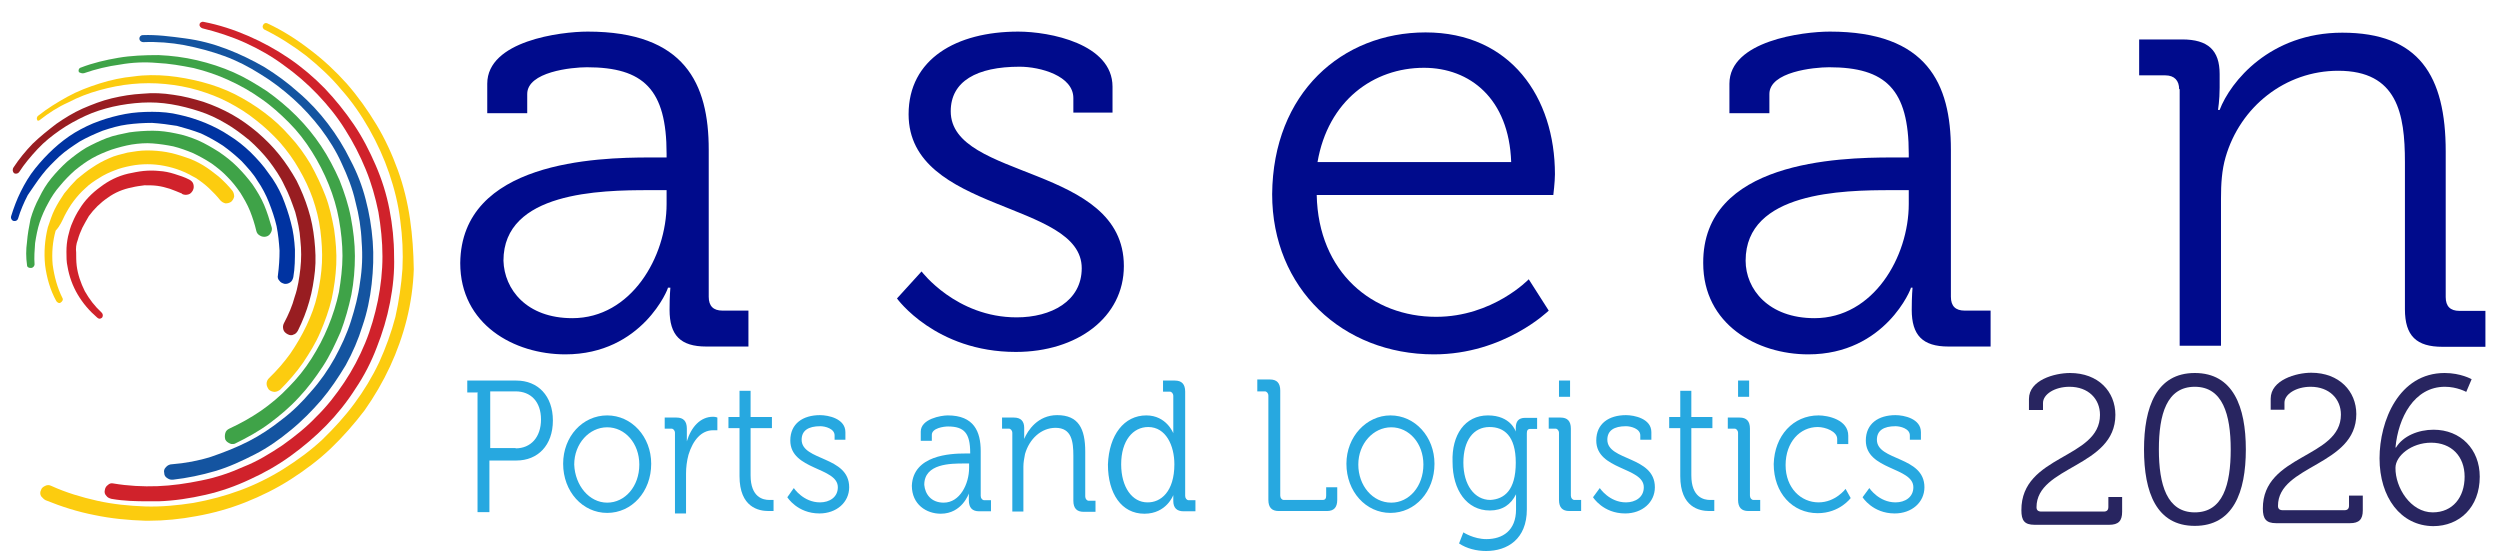
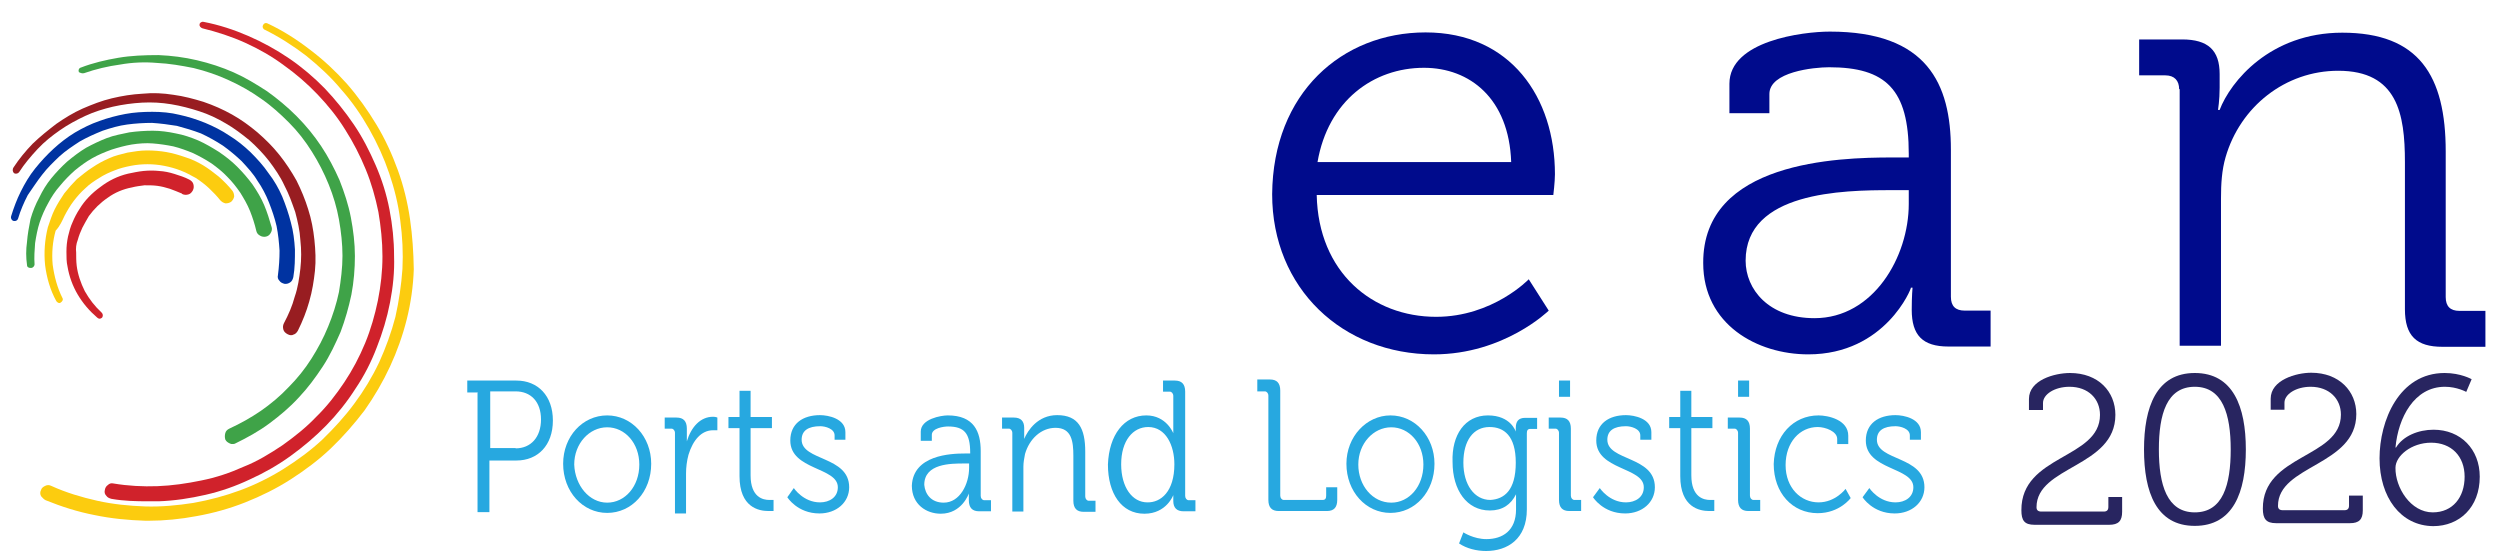
<svg xmlns="http://www.w3.org/2000/svg" version="1.1" id="Layer_1" x="0px" y="0px" viewBox="0 0 925.6 206.8" style="enable-background:new 0 0 925.6 206.8;" xml:space="preserve">
  <style type="text/css">
	.st0{fill:#FCCC0F;}
	.st1{fill:#D0222B;}
	.st2{fill:#1454A0;}
	.st3{fill:#3FA348;}
	.st4{fill:#981D21;}
	.st5{fill:#0033A1;}
	.st6{fill:#000B8C;}
	.st7{fill:#27A8E0;}
	.st8{fill:#282560;}
</style>
  <g>
    <g>
      <path class="st0" d="M151.8,81.1c-0.9-6.2-2.4-12.3-4.5-18.1c-2.1-5.8-4.7-11.5-7.9-16.8c-3.2-5.3-6.8-10.4-10.9-15.1    c-4.2-4.7-8.7-8.9-13.6-12.6c-4.9-3.8-10.2-7.2-15.8-9.8c-0.8-0.4-1.5,0-1.7,0.6c-0.4,0.6,0,1.5,0.6,1.7c5.3,2.6,10.6,6,15.3,9.6    c4.7,3.8,9.2,7.9,13,12.5c4,4.5,7.4,9.4,10.4,14.7c3,5.3,5.5,10.8,7.4,16.4s3.4,11.5,4.1,17.5c0.8,6,1.1,11.9,0.8,17.9    c-0.4,5.8-1.3,11.9-2.6,17.7c-1.5,5.8-3.6,11.5-6,16.8c-2.6,5.5-5.7,10.6-9.2,15.3c-3.6,4.9-7.6,9.2-11.9,13.4    c-4.3,4-9.2,7.6-14.3,10.8s-10.6,5.9-16,7.9c-5.7,2.1-11.3,3.6-17.4,4.7c-5.8,0.9-11.9,1.5-17.9,1.3c-5.8-0.2-11.9-0.8-17.7-2.1    s-11.5-3-17-5.5l0,0l0,0c-0.8-0.4-1.5-0.4-2.3,0s-1.3,0.8-1.5,1.5c-0.4,0.8-0.4,1.5,0,2.3c0.6,0.6,0.9,1.1,1.7,1.5    c5.9,2.4,11.9,4.3,18.1,5.5c6.2,1.3,12.5,1.9,18.9,2.1c0.4,0,0.8,0,1.1,0c5.8,0,11.9-0.6,17.7-1.7c6.2-1.1,12.3-2.8,18.1-5.1    s11.5-5.1,16.8-8.5c5.3-3.4,10.4-7.2,14.9-11.5s8.7-9.1,12.5-14.1c3.6-5.1,6.8-10.6,9.4-16.2s4.7-11.5,6.2-17.5    c1.5-6,2.4-12.3,2.6-18.5C153.1,93.5,152.7,87.3,151.8,81.1z" />
      <path class="st1" d="M75,10.5c5.3,1.3,10.6,3,15.7,5.3c5.1,2.3,10,5.1,14.3,8.3c4.5,3.2,8.7,6.8,12.6,10.9c3.8,4,7.3,8.3,10.2,13    c3,4.7,5.5,9.6,7.6,14.7s3.6,10.4,4.7,15.8c0.9,5.3,1.5,10.9,1.5,16.4s-0.6,10.9-1.7,16.4c-1.1,5.3-2.6,10.6-4.7,15.7    c-2.1,5.1-4.7,10-7.7,14.5c-3,4.5-6.4,8.9-10.4,12.8c-3.8,4-8.1,7.4-12.6,10.6c-4.5,3-9.2,5.9-14.3,7.9c-5.1,2.3-10.2,4-15.7,5.1    c-5.3,1.1-10.8,1.9-16.2,2.1S47.3,179.9,42,179l0,0c-0.8-0.2-1.5,0-2.1,0.6c-0.6,0.4-1,1.1-1.1,1.9c-0.2,0.8,0,1.5,0.6,2.1    c0.4,0.6,1.1,0.9,1.9,1.1c4.5,0.8,9.1,0.9,13.6,0.9c1.3,0,2.5,0,3.8,0c5.9-0.2,11.7-1.1,17.4-2.4c5.7-1.3,11.1-3.2,16.4-5.7    c5.3-2.4,10.4-5.3,15.1-8.7c4.7-3.4,9.2-7.2,13.2-11.3c4-4.1,7.7-8.7,10.8-13.6c3.2-4.7,5.9-10,7.9-15.3    c2.1-5.3,3.8-10.9,4.9-16.6c1.1-5.7,1.7-11.3,1.5-17.2c0-5.8-0.6-11.5-1.7-17.2s-2.8-11.1-5.1-16.4s-4.9-10.4-8.1-15.1    c-3.2-4.7-6.8-9.2-10.8-13.4c-4-4.1-8.5-7.9-13.2-11.1c-4.7-3.2-9.8-6-15.1-8.3S81.1,9.2,75.4,8.1c-0.8-0.2-1.5,0.4-1.5,0.9    C73.7,9.6,74.3,10.3,75,10.5z M41.3,183.1L41.3,183.1L41.3,183.1L41.3,183.1z" />
-       <path class="st2" d="M53.1,15.6c5.1-0.2,10.2,0.2,15.1,1.1c5.1,1,10,2.3,14.7,4c4.7,1.7,9.2,4,13.6,6.8c4.3,2.6,8.3,5.7,12.1,9.1    c3.8,3.4,7.2,7.2,10.2,11.1c3,4,5.7,8.3,7.7,12.8c2.1,4.5,4,9.2,5.1,14.2c1.3,4.9,2.1,9.8,2.3,14.9c0.4,4.9,0.2,10-0.6,14.9    c-0.6,4.9-1.9,9.8-3.4,14.5s-3.6,9.2-6,13.6c-2.4,4.3-5.3,8.5-8.7,12.3c-3.2,3.8-6.8,7.4-10.8,10.4c-4,3.2-8.1,5.9-12.4,8.1    s-9.1,4.1-13.8,5.7c-4.7,1.5-9.6,2.4-14.7,2.8c0,0,0,0-0.2,0c-0.8,0.2-1.3,0.4-1.9,1.1c-0.6,0.6-0.8,1.3-0.6,2.1    c0,0.8,0.4,1.5,1.1,1.9c0.6,0.4,1.1,0.6,1.7,0.6c0.2,0,0.2,0,0.4,0c5.3-0.6,10.6-1.7,15.7-3.2c5.1-1.5,10-3.8,14.7-6.2    s9.1-5.5,13.2-8.9c4.2-3.4,7.9-7.2,11.3-11.1c3.4-4,6.4-8.5,9.1-13c2.6-4.7,4.7-9.6,6.2-14.5c1.7-4.9,2.8-10.2,3.4-15.5    c0.6-5.3,0.8-10.6,0.4-15.8c-0.4-5.3-1.3-10.6-2.6-15.5c-1.3-5.1-3.2-10-5.7-14.7c-2.3-4.7-5.1-9.2-8.3-13.4s-6.8-8.1-10.8-11.5    c-4-3.6-8.1-6.6-12.6-9.4c-4.5-2.6-9.2-4.9-14.2-6.8s-10-3.2-15.3-3.9S58,12.8,52.9,13c-0.8,0-1.3,0.6-1.3,1.3    S52.2,15.6,53.1,15.6z" />
      <path class="st3" d="M31.1,27.1c4.3-1.5,8.9-2.6,13.4-3.2c4.5-0.8,9.1-1,13.6-0.6c4.5,0.2,9.1,1,13.6,1.9c4.5,1.1,8.9,2.6,13,4.5    c4.2,1.9,8.1,4.1,11.9,6.8c3.8,2.6,7.2,5.7,10.4,8.9c3.2,3.2,6,6.8,8.5,10.8c2.4,3.8,4.5,7.9,6.2,12.1c1.7,4.2,3,8.5,3.8,13    c0.8,4.5,1.3,9.1,1.3,13.4c0,4.5-0.6,9.1-1.3,13.4c-0.9,4.3-2.3,8.7-4,12.8c-1.7,4.2-3.8,8.1-6.2,11.9c-2.4,3.8-5.3,7.4-8.5,10.6    c-3,3.2-6.6,6.2-10.2,8.7c-3.8,2.6-7.6,4.7-11.7,6.6l0,0c-0.8,0.4-1.3,0.9-1.5,1.7c-0.2,0.8-0.2,1.5,0,2.3    c0.4,0.8,0.9,1.1,1.7,1.5c0.4,0.2,0.6,0.2,0.9,0.2s0.8,0,1.1-0.2c4.3-2.1,8.7-4.5,12.6-7.4s7.6-6,10.9-9.6    c3.4-3.6,6.2-7.4,8.9-11.5s4.7-8.5,6.6-12.8c1.7-4.5,3-9.1,4-13.8c0.9-4.7,1.3-9.6,1.3-14.3c0-4.7-0.6-9.6-1.5-14.3    c-0.9-4.7-2.4-9.2-4.2-13.8c-1.9-4.3-4.2-8.7-6.8-12.6s-5.7-7.7-9.1-11.1c-3.4-3.4-7-6.4-10.9-9.2c-4-2.6-8.1-5.1-12.4-7    s-8.9-3.4-13.6-4.5c-4.7-1.1-9.4-1.7-14.2-1.9c-5.3,0-10.2,0.2-14.9,1c-4.7,0.8-9.4,1.9-13.8,3.6c-0.8,0.2-1.1,1-0.8,1.7    C29.6,26.9,30.3,27.3,31.1,27.1z M84.3,162L84.3,162L84.3,162L84.3,162z M86.3,162.8L86.3,162.8L86.3,162.8L86.3,162.8z" />
-       <path class="st0" d="M14.9,44.3c3.2-2.5,6.6-4.7,10.4-6.4c3.6-1.9,7.5-3.4,11.5-4.5s7.9-1.9,12.1-2.3c4.2-0.4,8.1-0.4,12.3,0    c4,0.4,8.1,1.1,12.1,2.3s7.7,2.6,11.3,4.5s7,4,10.2,6.6c3.2,2.5,6.2,5.3,8.9,8.3c2.6,3,5.1,6.4,7,9.8c2.1,3.6,3.8,7.2,5.1,10.9    c1.3,3.8,2.3,7.7,2.8,11.7s0.8,8.1,0.6,12.1c-0.2,4-0.8,7.9-1.7,11.9s-2.3,7.7-4,11.3s-3.8,7.2-6,10.4c-2.3,3.2-4.9,6.2-7.9,9.1    l0,0c-0.6,0.6-0.9,1.3-0.9,2.1c0,0.8,0.4,1.5,0.8,2.1c0.6,0.6,1.3,0.8,2.1,0.9l0,0c0.8,0,1.5-0.4,2.1-0.8c3-3,6-6.4,8.5-10    c2.4-3.6,4.7-7.3,6.4-11.3c1.7-4,3.2-8.1,4.2-12.3c0.9-4.2,1.5-8.5,1.7-12.8c0.2-4.3-0.2-8.7-0.8-13c-0.8-4.3-1.7-8.5-3.2-12.4    s-3.4-7.9-5.5-11.7c-2.3-3.8-4.7-7.2-7.7-10.4c-2.8-3.2-6-6.2-9.4-8.7c-3.4-2.6-7.2-4.9-10.9-6.8c-3.8-1.9-7.9-3.4-12.1-4.5    c-4.2-1.1-8.5-1.9-12.6-2.3c-4.3-0.4-8.7-0.4-12.8,0.2c-4.3,0.4-8.5,1.3-12.6,2.6c-4.1,1.3-8.1,2.8-11.9,4.9s-7.4,4.3-10.8,7    c-0.6,0.4-0.8,1.3-0.2,1.9C13.4,44.7,14.3,44.9,14.9,44.3z" />
      <path class="st4" d="M5.2,64.1c0.6,0.4,1.5,0.2,1.9-0.4c1.9-3,4.3-5.8,6.8-8.5s5.3-4.9,8.3-7s6.2-3.8,9.4-5.3s6.8-2.6,10.2-3.4    c3.6-0.8,7.2-1.3,10.8-1.5c3.6-0.2,7.2,0,10.8,0.6c3.6,0.6,7,1.5,10.4,2.6s6.6,2.6,9.8,4.5c3,1.7,6,4,8.7,6.2    c2.6,2.3,5.1,4.9,7.3,7.7c2.1,2.8,4.2,5.8,5.7,9.1c1.7,3.2,2.8,6.4,4,9.8c0.9,3.4,1.7,6.8,1.9,10.4c0.4,3.6,0.4,7,0,10.6    c-0.4,3.4-0.9,7-2.1,10.4c-0.9,3.4-2.3,6.6-4,9.8l0,0l0,0c-0.4,0.8-0.4,1.5-0.2,2.3c0.2,0.8,0.8,1.3,1.5,1.7    c0.4,0.2,0.8,0.4,1.3,0.4c0.4,0,0.6,0,0.9-0.2c0.8-0.2,1.3-0.8,1.7-1.5c1.7-3.4,3.2-7.2,4.2-10.8c1.1-3.8,1.7-7.6,2.1-11.3    c0.4-3.8,0.2-7.7-0.2-11.5c-0.4-3.8-1.1-7.6-2.3-11.3c-1.1-3.6-2.6-7.2-4.3-10.6c-1.9-3.4-4-6.6-6.4-9.6c-2.4-3-5.1-5.7-8.1-8.3    c-3-2.5-6-4.7-9.4-6.6c-3.4-1.9-6.8-3.4-10.6-4.7c-3.6-1.1-7.3-2.1-11.1-2.6c-3.8-0.6-7.5-0.8-11.5-0.4c-3.8,0.2-7.5,0.8-11.3,1.7    s-7.3,2.3-10.8,3.8c-3.4,1.5-6.8,3.6-9.8,5.7c-3,2.3-6,4.7-8.7,7.3C9.4,56,7.1,58.8,5,62C4.5,62.8,4.7,63.7,5.2,64.1z" />
      <path class="st5" d="M15.6,64.7c1.9-2.5,4.2-4.7,6.4-6.8c2.3-2.1,4.9-3.8,7.5-5.5c2.6-1.5,5.5-2.8,8.5-4c3-1,6-1.9,9.1-2.3    c3-0.4,6.2-0.6,9.2-0.6c3,0.2,6.2,0.6,9.2,1.1c3,0.8,6,1.7,8.9,2.8c2.8,1.3,5.5,2.8,8.1,4.5c2.4,1.7,4.9,3.8,7,5.8    c2.1,2.3,4.2,4.5,5.8,7.2c1.7,2.4,3.2,5.3,4.3,8.1s2.1,5.7,2.8,8.7c0.6,3,0.9,6,1.1,9.1c0,3-0.2,6-0.6,9.1l0,0l0,0    c-0.2,0.8,0,1.5,0.6,2.1c0.4,0.6,1.1,0.9,1.9,1.1c0.2,0,0.2,0,0.4,0c0.6,0,1.1-0.2,1.7-0.6s0.9-1.1,1.1-1.9    c0.6-3.4,0.6-6.8,0.6-10.2c-0.2-3.4-0.6-6.8-1.5-10c-0.8-3.2-1.9-6.4-3.2-9.6c-1.3-3-3-6-5.1-8.7c-1.9-2.8-4.2-5.3-6.6-7.7    c-2.4-2.3-5.1-4.5-7.9-6.2c-2.8-1.9-5.8-3.4-8.9-4.7c-3.2-1.3-6.4-2.3-9.6-3c-3.2-0.8-6.6-1.1-10-1.1s-6.8,0.2-10,0.8    c-3.2,0.6-6.6,1.5-9.6,2.6c-3.2,1.1-6.2,2.6-9.1,4.3c-2.8,1.7-5.5,3.8-7.9,6c-2.5,2.3-4.7,4.7-6.8,7.3c-2.1,2.6-3.8,5.5-5.3,8.5    s-2.6,6-3.6,9.2c-0.2,0.7,0.2,1.5,0.9,1.7c0.8,0.2,1.5-0.2,1.7-0.9c0.9-3,2.1-5.8,3.6-8.7C12,69.8,13.7,67.1,15.6,64.7z" />
      <path class="st3" d="M22.2,68.8c1.7-2.1,3.6-4,5.5-5.7c2.1-1.7,4.1-3.2,6.4-4.5c2.3-1.3,4.7-2.3,7.2-3.2c2.5-0.8,5.1-1.5,7.5-1.9    c2.6-0.4,5.3-0.6,7.7-0.4c2.6,0.2,5.3,0.6,7.7,1.1c2.4,0.6,4.9,1.5,7.3,2.5c2.3,1.1,4.5,2.3,6.8,3.8c2.1,1.5,4.2,3.2,5.8,4.9    c1.9,1.9,3.4,3.8,4.9,6c1.3,2.1,2.6,4.3,3.6,6.8c0.9,2.3,1.7,4.7,2.3,7.3l0,0l0,0c0.2,0.8,0.6,1.3,1.3,1.7    c0.6,0.4,1.5,0.6,2.3,0.4s1.3-0.6,1.7-1.3c0.4-0.6,0.6-1.5,0.4-2.1c-0.8-2.8-1.7-5.7-2.8-8.3c-1.1-2.6-2.6-5.1-4.3-7.6    c-1.7-2.3-3.6-4.5-5.7-6.6c-2.1-2.1-4.3-3.8-6.8-5.5c-2.4-1.5-4.9-3-7.6-4.2c-2.6-1.1-5.5-2.1-8.3-2.6c-2.8-0.6-5.7-1-8.5-1    s-5.8,0.2-8.7,0.6c-2.8,0.6-5.7,1.1-8.3,2.1c-2.6,1-5.3,2.3-7.7,3.6c-2.5,1.5-4.7,3.2-7,5.1c-2.1,1.9-4.1,4-5.9,6.2    s-3.2,4.5-4.5,7.2c-1.3,2.4-2.4,5.1-3.2,7.9c-0.6,3-1.1,5.8-1.3,8.5c-0.4,2.8-0.4,5.7,0,8.5c0,0.8,0.6,1.1,1.3,1.1c0,0,0,0,0.2,0    c0.8,0,1.3-0.8,1.3-1.3c-0.2-2.6,0-5.3,0.2-7.9c0.4-2.6,0.9-5.3,1.7-7.7s1.9-4.9,3.2-7.2C19,73,20.5,70.7,22.2,68.8z M97.3,86.6    L97.3,86.6L97.3,86.6L97.3,86.6z M99.3,86L99.3,86L99.3,86L99.3,86z" />
      <path class="st0" d="M23.9,79.9c1-1.9,2.1-3.8,3.4-5.5c1.3-1.7,2.6-3.2,4.3-4.7c1.5-1.5,3.2-2.6,5.1-3.8s3.8-2.1,5.7-2.8    c1.9-0.8,4-1.3,6-1.7s4.2-0.6,6.2-0.6s4.2,0.2,6.2,0.6c2.1,0.4,4.2,1,6,1.7s3.8,1.7,5.7,2.8c1.7,1.1,3.4,2.4,4.9,3.8s3,3,4.2,4.5    l0,0l0,0l0,0c0.6,0.6,1.1,0.9,1.9,1.1c0.8,0,1.5-0.2,2.1-0.6c0.6-0.6,0.9-1.1,1.1-1.9c0-0.8-0.2-1.5-0.6-2.1    c-1.5-1.9-3.2-3.6-5.1-5.3c-1.9-1.5-3.8-3-5.8-4.2s-4.3-2.3-6.6-3c-2.3-0.8-4.7-1.5-7-1.9c-2.3-0.4-4.7-0.6-7.2-0.6    s-4.7,0.4-7.2,0.8c-2.3,0.6-4.7,1.1-6.8,2.1c-2.3,1-4.3,2.1-6.2,3.4c-2.1,1.3-3.8,2.8-5.7,4.3c-1.7,1.7-3.2,3.4-4.7,5.3    c-1.3,1.9-2.6,4-3.6,6s-1.7,4.3-2.5,6.6c-1.1,4.5-1.5,9.2-1,14c0.6,4.7,1.9,9.2,4.1,13.2c0.2,0.4,0.8,0.8,1.1,0.8    c0.2,0,0.4,0,0.6-0.2c0.6-0.4,1-1.1,0.6-1.7c-1.9-3.8-3-7.9-3.6-12.3c-0.4-4.3,0-8.7,1.1-12.6C22.2,83.7,23,81.8,23.9,79.9z" />
      <path class="st1" d="M28.8,88.8c0.4-1.5,1-3,1.7-4.5c0.8-1.5,1.5-2.8,2.4-4.3c1.9-2.6,4.2-4.9,7-6.8c2.6-1.9,5.7-3.2,8.9-3.8    c1.5-0.4,3.2-0.6,4.7-0.8c1.7,0,3.2,0,4.7,0.2c1.5,0.2,3.2,0.6,4.7,1.1c1.5,0.6,3,1.1,4.3,1.7c0.2,0,0.2,0.2,0.2,0.2    c0.8,0.4,1.5,0.4,2.3,0.2c0.8-0.2,1.3-0.8,1.7-1.5c0.4-0.8,0.4-1.5,0.2-2.3c-0.2-0.8-0.8-1.3-1.5-1.7c-1.7-0.9-3.6-1.5-5.5-2.1    c-1.9-0.6-3.8-1-5.7-1.1c-1.9-0.2-3.8-0.2-5.8,0c-1.9,0.2-3.8,0.6-5.7,1c-3.8,0.9-7.2,2.6-10.2,4.9c-3.2,2.3-5.9,5.1-7.7,8.1    c-1,1.5-1.9,3.2-2.6,4.9c-0.8,1.7-1.3,3.6-1.7,5.3c-0.4,1.9-0.6,3.6-0.6,5.7c0,1.9,0,3.8,0.4,5.5c0.6,3.6,1.9,7.2,3.8,10.4    c1.9,3.2,4.3,6,7.2,8.5c0.2,0.2,0.6,0.4,0.8,0.4c0.4,0,0.8-0.2,1-0.4c0.4-0.6,0.4-1.3-0.2-1.9c-2.5-2.3-4.5-4.9-6.2-7.9    c-1.5-3-2.6-6.2-3-9.4c-0.2-1.7-0.2-3.4-0.2-4.9C28,92,28.2,90.3,28.8,88.8z M69.9,69.9L69.9,69.9L69.9,69.9L69.9,69.9z     M69.4,67.9L69.4,67.9L69.4,67.9L69.4,67.9z" />
    </g>
    <g>
      <g>
-         <path class="st6" d="M240.6,58.3h6.2v-1.4c0-23.8-8.5-32-29.5-32c-5.7,0-22.1,1.7-22.1,9.9v7.1h-14.8V31     c0-15.9,27.2-19.3,37.2-19.3c36,0,44.8,19.3,44.8,43.7v54.5c0,3.4,1.7,5.1,5.1,5.1h9.6v13.3h-15.6c-9.6,0-13.6-4.2-13.6-13.6     c0-5.1,0.3-8.2,0.3-8.2h-0.9c0.3,0-9.4,24.7-38,24.7c-19,0-38.9-11.1-38.9-33.8C170.8,59.7,221,58.3,240.6,58.3z M211.9,117.8     c21.8,0,34.9-22.7,34.9-42.3v-5.1h-6.5c-17.9,0-53.9,0.6-53.9,26.1C186.7,107.1,194.9,117.8,211.9,117.8z" />
-         <path class="st6" d="M341.2,100.5c0,0,12.8,17,35.2,17c12.8,0,24.1-6,24.1-18.2c0-25-64.1-20.4-64.1-57     c0-20.4,17.6-30.6,40.6-30.6c11.6,0,34.9,4.5,34.9,20.4v9.6h-14.5v-5.4c0-8.2-12.2-11.6-19.9-11.6c-15.9,0-25.5,5.4-25.5,16.5     c0,25.5,64.1,19.6,64.1,57.3c0,19-17.3,31.8-40,31.8c-29.8,0-44-19.8-44-19.8L341.2,100.5z" />
        <path class="st6" d="M527.8,12c31.5,0,47.9,24.1,47.9,52.5c0,2.8-0.6,7.7-0.6,7.7h-87.6c0.6,28.7,20.7,45.1,44.2,45.1     c21,0,34.3-13.9,34.3-13.9l7.4,11.6c0,0-16.5,16.2-42.5,16.2c-33.8,0-59.9-24.4-59.9-59.3C471.3,34.4,496.9,12,527.8,12z      M559.5,60c-0.8-23.5-15.3-34.9-32.3-34.9c-18.7,0-35.5,12.2-39.4,34.9H559.5z" />
        <path class="st6" d="M700.5,58.3h6.2v-1.4c0-23.8-8.5-32-29.5-32c-5.7,0-22.1,1.7-22.1,9.9v7.1h-14.8V31     c0-15.9,27.2-19.3,37.2-19.3c36,0,44.8,19.3,44.8,43.7v54.5c0,3.4,1.7,5.1,5.1,5.1h9.6v13.3h-15.6c-9.6,0-13.6-4.2-13.6-13.6     c0-5.1,0.3-8.2,0.3-8.2h-0.6c0.3,0-9.4,24.7-38,24.7c-19,0-38.9-11.1-38.9-33.8C630.4,59.7,680.6,58.3,700.5,58.3z M671.8,117.8     c21.8,0,34.9-22.7,34.9-42.3v-5.1h-6.5c-17.9,0-53.9,0.6-53.9,26.1C646.3,107.1,654.8,117.8,671.8,117.8z" />
        <path class="st6" d="M806.8,33c0-3.1-1.7-5.1-5.1-5.1H792V14.6h15.9c9.6,0,13.9,4,13.9,12.8v5.1c0,4.5-0.6,8.2-0.6,8.2h0.6     c4-10.5,18.7-28.6,45.4-28.6c28.4,0,38.3,15.9,38.3,44v53.9c0,3.4,1.7,5.1,5.1,5.1h9.6v13.3h-15.9c-9.6,0-13.9-4-13.9-13.9V60     c0-17.9-2.8-33.8-24.7-33.8c-19.6,0-36.3,13.3-41.7,32c-1.4,4.8-1.7,9.9-1.7,15.3V128h-15.3V33H806.8z" />
      </g>
      <g>
        <path class="st7" d="M177.1,145.3H173v-4.4h18.2c7.9,0,13.5,5.6,13.5,14.8s-5.6,14.8-13.5,14.8h-10v19.1h-4.4v-44.2L177.1,145.3     L177.1,145.3z M190.9,166c5.6,0,9.4-4.1,9.4-10.7s-3.8-10.4-9.4-10.4h-9.4v21H190.9z" />
        <path class="st7" d="M224.8,153.8c9.1,0,16.3,7.9,16.3,17.9c0,10.4-7.2,18.2-16.3,18.2c-9.1,0-16.3-7.9-16.3-18.2     C208.5,161.6,215.7,153.8,224.8,153.8z M224.8,186.1c6.6,0,11.9-6,11.9-14.1c0-7.9-5.3-13.8-11.9-13.8s-12.2,6-12.2,13.8     C212.9,179.8,218.2,186.1,224.8,186.1z" />
        <path class="st7" d="M249.9,160.3c0-0.9-0.6-1.6-1.3-1.6h-2.5v-4.1h4.4c2.5,0,3.8,1.3,3.8,4.1v2.2c0,1.6,0,2.5,0,2.5l0,0     c1.6-5.3,5-9.1,9.7-9.1c1,0,1.6,0.3,1.6,0.3v4.7c0,0-0.6,0-1.6,0c-4.4,0-7.5,3.8-9.1,9.1c-0.6,2.2-0.9,4.7-0.9,6.9v14.8h-4.1     L249.9,160.3L249.9,160.3z" />
        <path class="st7" d="M273.8,158.5h-4.1v-4.1h4.1v-9.7h4.1v9.7h7.9v4.1h-7.9V176c0,8.2,4.7,9.1,6.9,9.1c1,0,1.6,0,1.6,0v4.1     c0,0-0.6,0-1.9,0c-3.5,0-10.7-1.3-10.7-12.9L273.8,158.5L273.8,158.5z" />
        <path class="st7" d="M293.9,180.7c0,0,3.5,5.3,9.7,5.3c3.5,0,6.6-1.9,6.6-5.6c0-7.5-17.6-6.3-17.6-17.3c0-6.3,4.7-9.4,11-9.4     c3.1,0,9.4,1.3,9.4,6.3v2.8H309v-1.6c0-2.5-3.5-3.4-5.3-3.4c-4.4,0-6.9,1.6-6.9,5c0,7.9,17.6,6,17.6,17.6c0,5.6-4.7,9.7-11,9.7     c-8.2,0-11.9-6-11.9-6L293.9,180.7z" />
        <path class="st7" d="M357.3,167.9h1.9v-0.3c0-7.2-2.2-9.7-8.2-9.7c-1.6,0-6,0.6-6,3.1v2.2h-4.1v-3.4c0-4.7,7.5-6,10-6     c9.7,0,12.2,6,12.2,13.2v16.6c0,0.9,0.6,1.6,1.3,1.6h2.5v4.1h-4.4c-2.5,0-3.8-1.3-3.8-4.1c0-1.6,0-2.5,0-2.5l0,0     c0,0-2.5,7.5-10.4,7.5c-5.3,0-10.7-3.4-10.7-10.4C338.1,168.5,351.9,167.9,357.3,167.9z M349.4,186.1c6,0,9.4-6.9,9.4-12.9v-1.6     H357c-5,0-14.8,0-14.8,7.9C342.5,182.9,344.7,186.1,349.4,186.1z" />
        <path class="st7" d="M374.8,160.3c0-0.9-0.6-1.6-1.3-1.6h-2.5v-4.1h4.4c2.5,0,3.8,1.3,3.8,3.8v1.6c0,1.3,0,2.5,0,2.5l0,0     c1.3-3.1,5-8.8,12.2-8.8c7.9,0,10.4,5,10.4,13.5v16.6c0,0.9,0.6,1.6,1.3,1.6h2.5v4.1h-4.4c-2.5,0-3.8-1.3-3.8-4.1v-16.6     c0-5.3-0.6-10.4-6.6-10.4c-5.3,0-9.7,4.1-11.3,9.7c-0.3,1.6-0.6,3.1-0.6,4.7v16.6h-4.1L374.8,160.3L374.8,160.3z" />
        <path class="st7" d="M424.4,153.8c7.5,0,10,6.6,10,6.6l0,0c0,0,0-1.3,0-2.5v-11.3c0-0.9-0.6-1.6-1.3-1.6h-2.5v-4.1h4.4     c2.5,0,3.8,1.3,3.8,4.1v38.6c0,0.9,0.6,1.6,1.3,1.6h2.5v4.1h-4.4c-2.5,0-3.8-1.3-3.8-3.8c0-1.3,0-2.2,0-2.2l0,0     c0,0-2.5,6.9-10.7,6.9c-8.5,0-13.5-7.5-13.5-18.2C410.6,161,416.2,153.8,424.4,153.8z M434.8,171.9c0-6.9-3.1-13.8-9.7-13.8     c-5.6,0-10,5-10,13.8c0,8.5,4.1,14.1,9.7,14.1C429.8,186.1,434.8,182,434.8,171.9z" />
        <path class="st7" d="M469.6,146.5c0-0.9-0.6-1.6-1.3-1.6h-2.8v-4.4h4.7c2.5,0,3.8,1.3,3.8,4.1v38.9c0,0.9,0.6,1.6,1.3,1.6h14.4     c1,0,1.3-0.6,1.3-1.6v-3.1h4.1v4.7c0,2.8-1.3,4.1-3.8,4.1h-17.9c-2.5,0-3.8-1.3-3.8-4.1L469.6,146.5L469.6,146.5z" />
        <path class="st7" d="M514.8,153.8c9.1,0,16.3,7.9,16.3,17.9c0,10.4-7.2,18.2-16.3,18.2c-9.1,0-16.3-7.9-16.3-18.2     C498.5,161.6,506,153.8,514.8,153.8z M515.1,186.1c6.6,0,11.9-6,11.9-14.1c0-7.9-5.3-13.8-11.9-13.8c-6.6,0-12.2,6-12.2,13.8     C502.9,179.8,508.2,186.1,515.1,186.1z" />
        <path class="st7" d="M550.9,153.8c8.5,0,10.3,6,10.3,6l0,0c0,0,0-0.6,0-1.3c0-2.5,1-3.8,3.5-3.8h4.4v4.1h-2.5     c-1,0-1.3,0.6-1.3,1.6v28.2c0,11-7.2,15.4-15.1,15.4c-3.5,0-7.2-0.9-10-2.8l1.6-4.1c0,0,3.8,2.5,8.5,2.5c6,0,11-3.1,11-11v-3.1     c0-1.3,0-2.5,0-2.5l0,0c-1.9,3.8-5,6-9.7,6c-8.5,0-13.8-7.5-13.8-17.9C537.4,161,542.4,153.8,550.9,153.8z M561.2,171.3     c0-10-4.4-13.2-9.7-13.2c-6,0-9.7,5-9.7,13.2s4.1,13.8,10,13.8C556.8,184.8,561.2,181.7,561.2,171.3z" />
        <path class="st7" d="M577.2,160.3c0-0.9-0.6-1.6-1.3-1.6h-2.5v-4.1h4.4c2.5,0,3.8,1.3,3.8,4.1v24.8c0,0.9,0.6,1.6,1.3,1.6h2.5     v4.1H581c-2.5,0-3.8-1.3-3.8-4.1V160.3z M577.2,140.9h4.1v6h-4.1V140.9z" />
        <path class="st7" d="M592.3,180.7c0,0,3.5,5.3,9.7,5.3c3.5,0,6.6-1.9,6.6-5.6c0-7.5-17.6-6.3-17.6-17.3c0-6.3,4.7-9.4,11-9.4     c3.1,0,9.4,1.3,9.4,6.3v2.8h-4.1v-1.6c0-2.5-3.5-3.4-5.3-3.4c-4.4,0-6.9,1.6-6.9,5c0,7.9,17.6,6,17.6,17.6c0,5.6-4.7,9.7-11,9.7     c-8.2,0-11.9-6-11.9-6L592.3,180.7z" />
        <path class="st7" d="M622.1,158.5H618v-4.1h4.1v-9.7h4.1v9.7h7.8v4.1h-7.8V176c0,8.2,4.7,9.1,6.9,9.1c1,0,1.6,0,1.6,0v4.1     c0,0-0.6,0-1.9,0c-3.5,0-10.7-1.3-10.7-12.9L622.1,158.5L622.1,158.5z" />
        <path class="st7" d="M643.5,160.3c0-0.9-0.6-1.6-1.3-1.6h-2.5v-4.1h4.4c2.5,0,3.8,1.3,3.8,4.1v24.8c0,0.9,0.6,1.6,1.3,1.6h2.5     v4.1h-4.4c-2.5,0-3.8-1.3-3.8-4.1V160.3z M643.5,140.9h4.1v6h-4.1V140.9z" />
        <path class="st7" d="M673.3,153.8c3.5,0,11,1.6,11,7.5v3.1h-4.1v-1.9c0-2.8-4.4-4.4-7.2-4.4c-6.6,0-11.9,5.6-11.9,14.1     s5.7,13.8,12.2,13.8c6.3,0,10-5,10-5l1.9,3.4c0,0-4.1,5.6-12.2,5.6c-9.4,0-16.3-7.5-16.3-18.2C657,161.3,663.9,153.8,673.3,153.8     z" />
        <path class="st7" d="M692.1,180.7c0,0,3.5,5.3,9.7,5.3c3.5,0,6.6-1.9,6.6-5.6c0-7.5-17.6-6.3-17.6-17.3c0-6.3,4.7-9.4,11-9.4     c3.1,0,9.4,1.3,9.4,6.3v2.8h-4.1v-1.6c0-2.5-3.5-3.4-5.3-3.4c-4.4,0-6.9,1.6-6.9,5c0,7.9,17.6,6,17.6,17.6c0,5.6-4.7,9.7-11,9.7     c-8.2,0-11.9-6-11.9-6L692.1,180.7z" />
      </g>
      <g>
        <path class="st8" d="M777.5,153.6c0-5.9-4.3-10.4-11.3-10.4c-5.5,0-9.8,2.8-9.8,6v2.6h-5.2v-4.1c0-7,9.5-9.6,15.2-9.6     c10.5,0,16.8,6.9,16.8,15.5c0,19.4-29.2,18.9-29.2,34.2c0,1.1,0.6,1.6,1.8,1.6h23.1c1.1,0,1.7-0.5,1.7-1.7v-3.7h5.1v5.5     c0,3.4-1.4,4.8-4.8,4.8h-27.6c-3.8,0-4.9-1.6-4.9-5.4C748.3,168.3,777.5,170,777.5,153.6z" />
        <path class="st8" d="M793.8,166.4c0-15.7,4.6-28.3,18.8-28.3c14.2,0,18.9,12.5,18.9,28.3c0,15.9-4.7,28.3-18.9,28.3     C798.4,194.7,793.8,182.3,793.8,166.4z M825.9,166.4c0-13-3-23.2-13.3-23.2c-10.4,0-13.3,10.2-13.3,23.2c0,13.1,3,23.3,13.3,23.3     C823,189.7,825.9,179.5,825.9,166.4z" />
        <path class="st8" d="M866.7,153.5c0-5.8-4.3-10.3-11.2-10.3c-5.5,0-9.7,2.8-9.7,5.9v2.6h-5.1v-4.1c0-6.9,9.4-9.6,15-9.6     c10.4,0,16.7,6.9,16.7,15.3c0,19.2-29,18.8-29,34c0,1.1,0.6,1.6,1.8,1.6H868c1.1,0,1.7-0.5,1.7-1.7v-3.7h5.1v5.5     c0,3.3-1.4,4.7-4.7,4.7h-27.4c-3.7,0-4.9-1.6-4.9-5.4C837.7,168.1,866.7,169.7,866.7,153.5z" />
        <path class="st8" d="M881,169.7c0-13.9,7.2-31.6,24.1-31.6c6,0,10,2.3,10,2.3l-2,4.7c0,0-3.4-1.9-7.9-1.9     c-11.4,0-17.3,11.5-18.3,22.5h0.2c2.6-4.3,8.3-6.6,13.9-6.6c10,0,17.1,7.2,17.1,17.4c0,11.4-7.6,18.3-17.2,18.3     C888.8,194.7,881,184.1,881,169.7z M900.7,189.7c7.4,0,11.8-5.6,11.8-13.2c0-7.6-4.9-12.6-12.4-12.6c-7.3,0-13.2,4.9-13.2,9.3     C886.8,180.5,892.5,189.7,900.7,189.7z" />
      </g>
    </g>
  </g>
</svg>